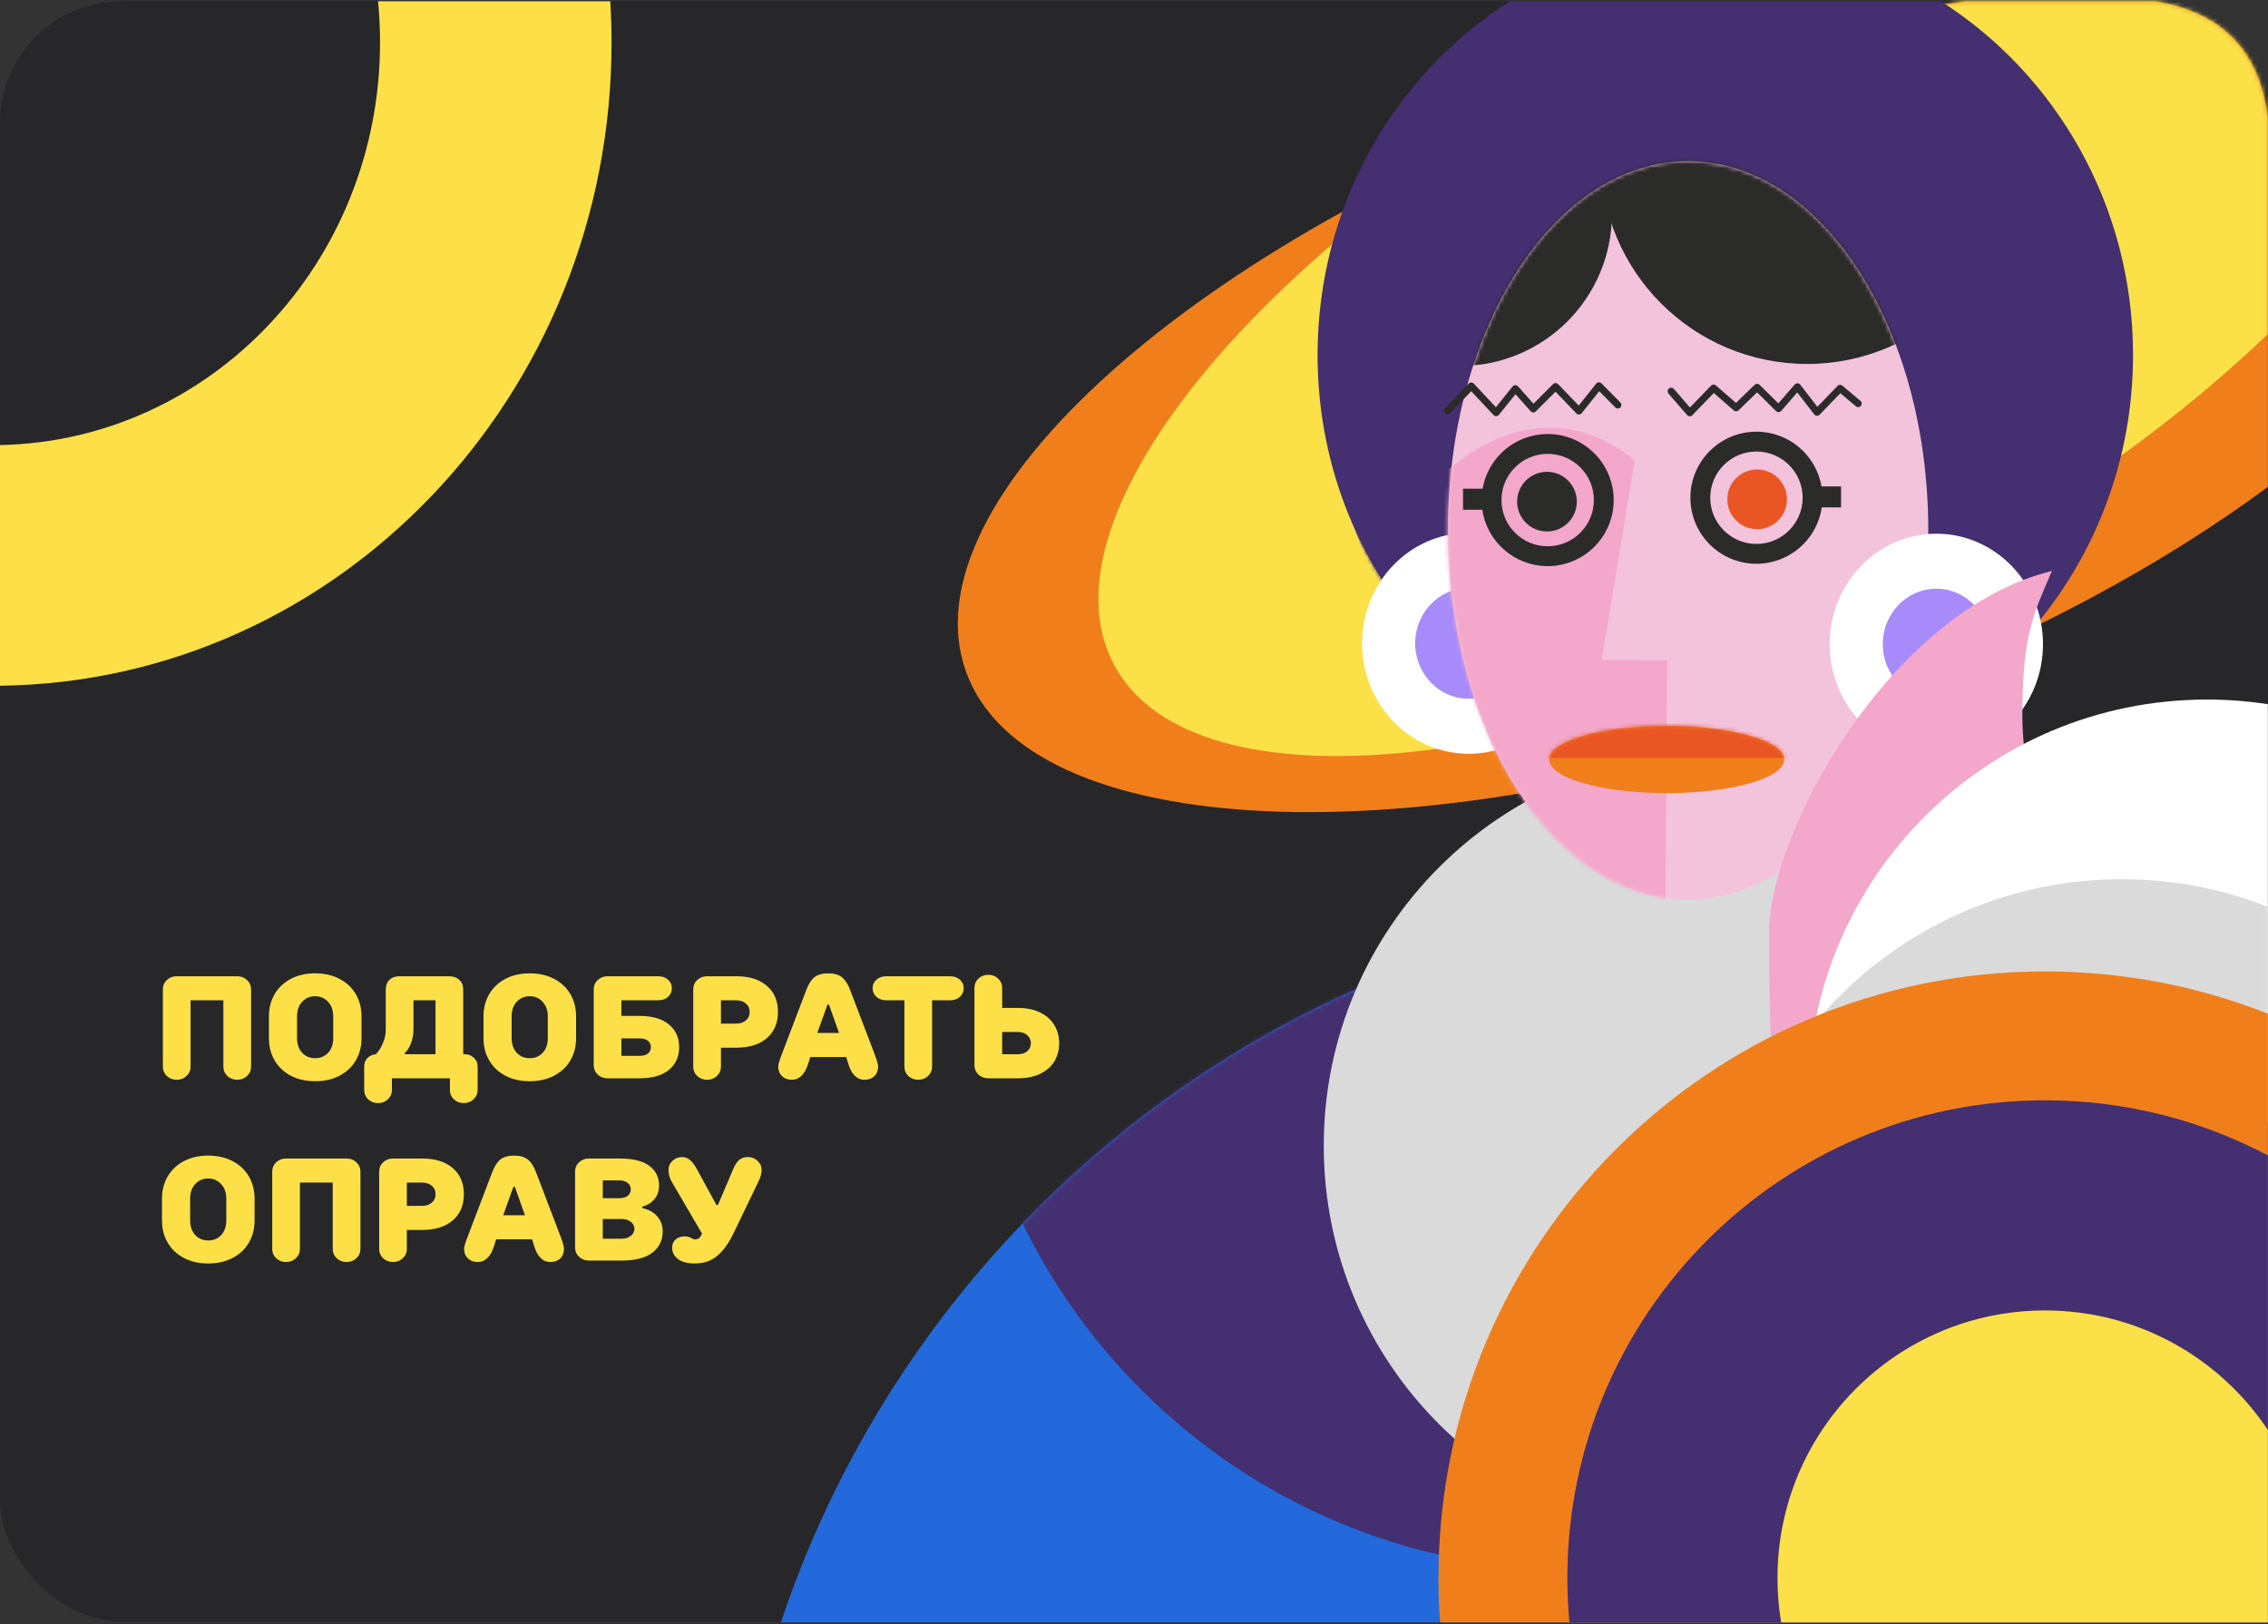
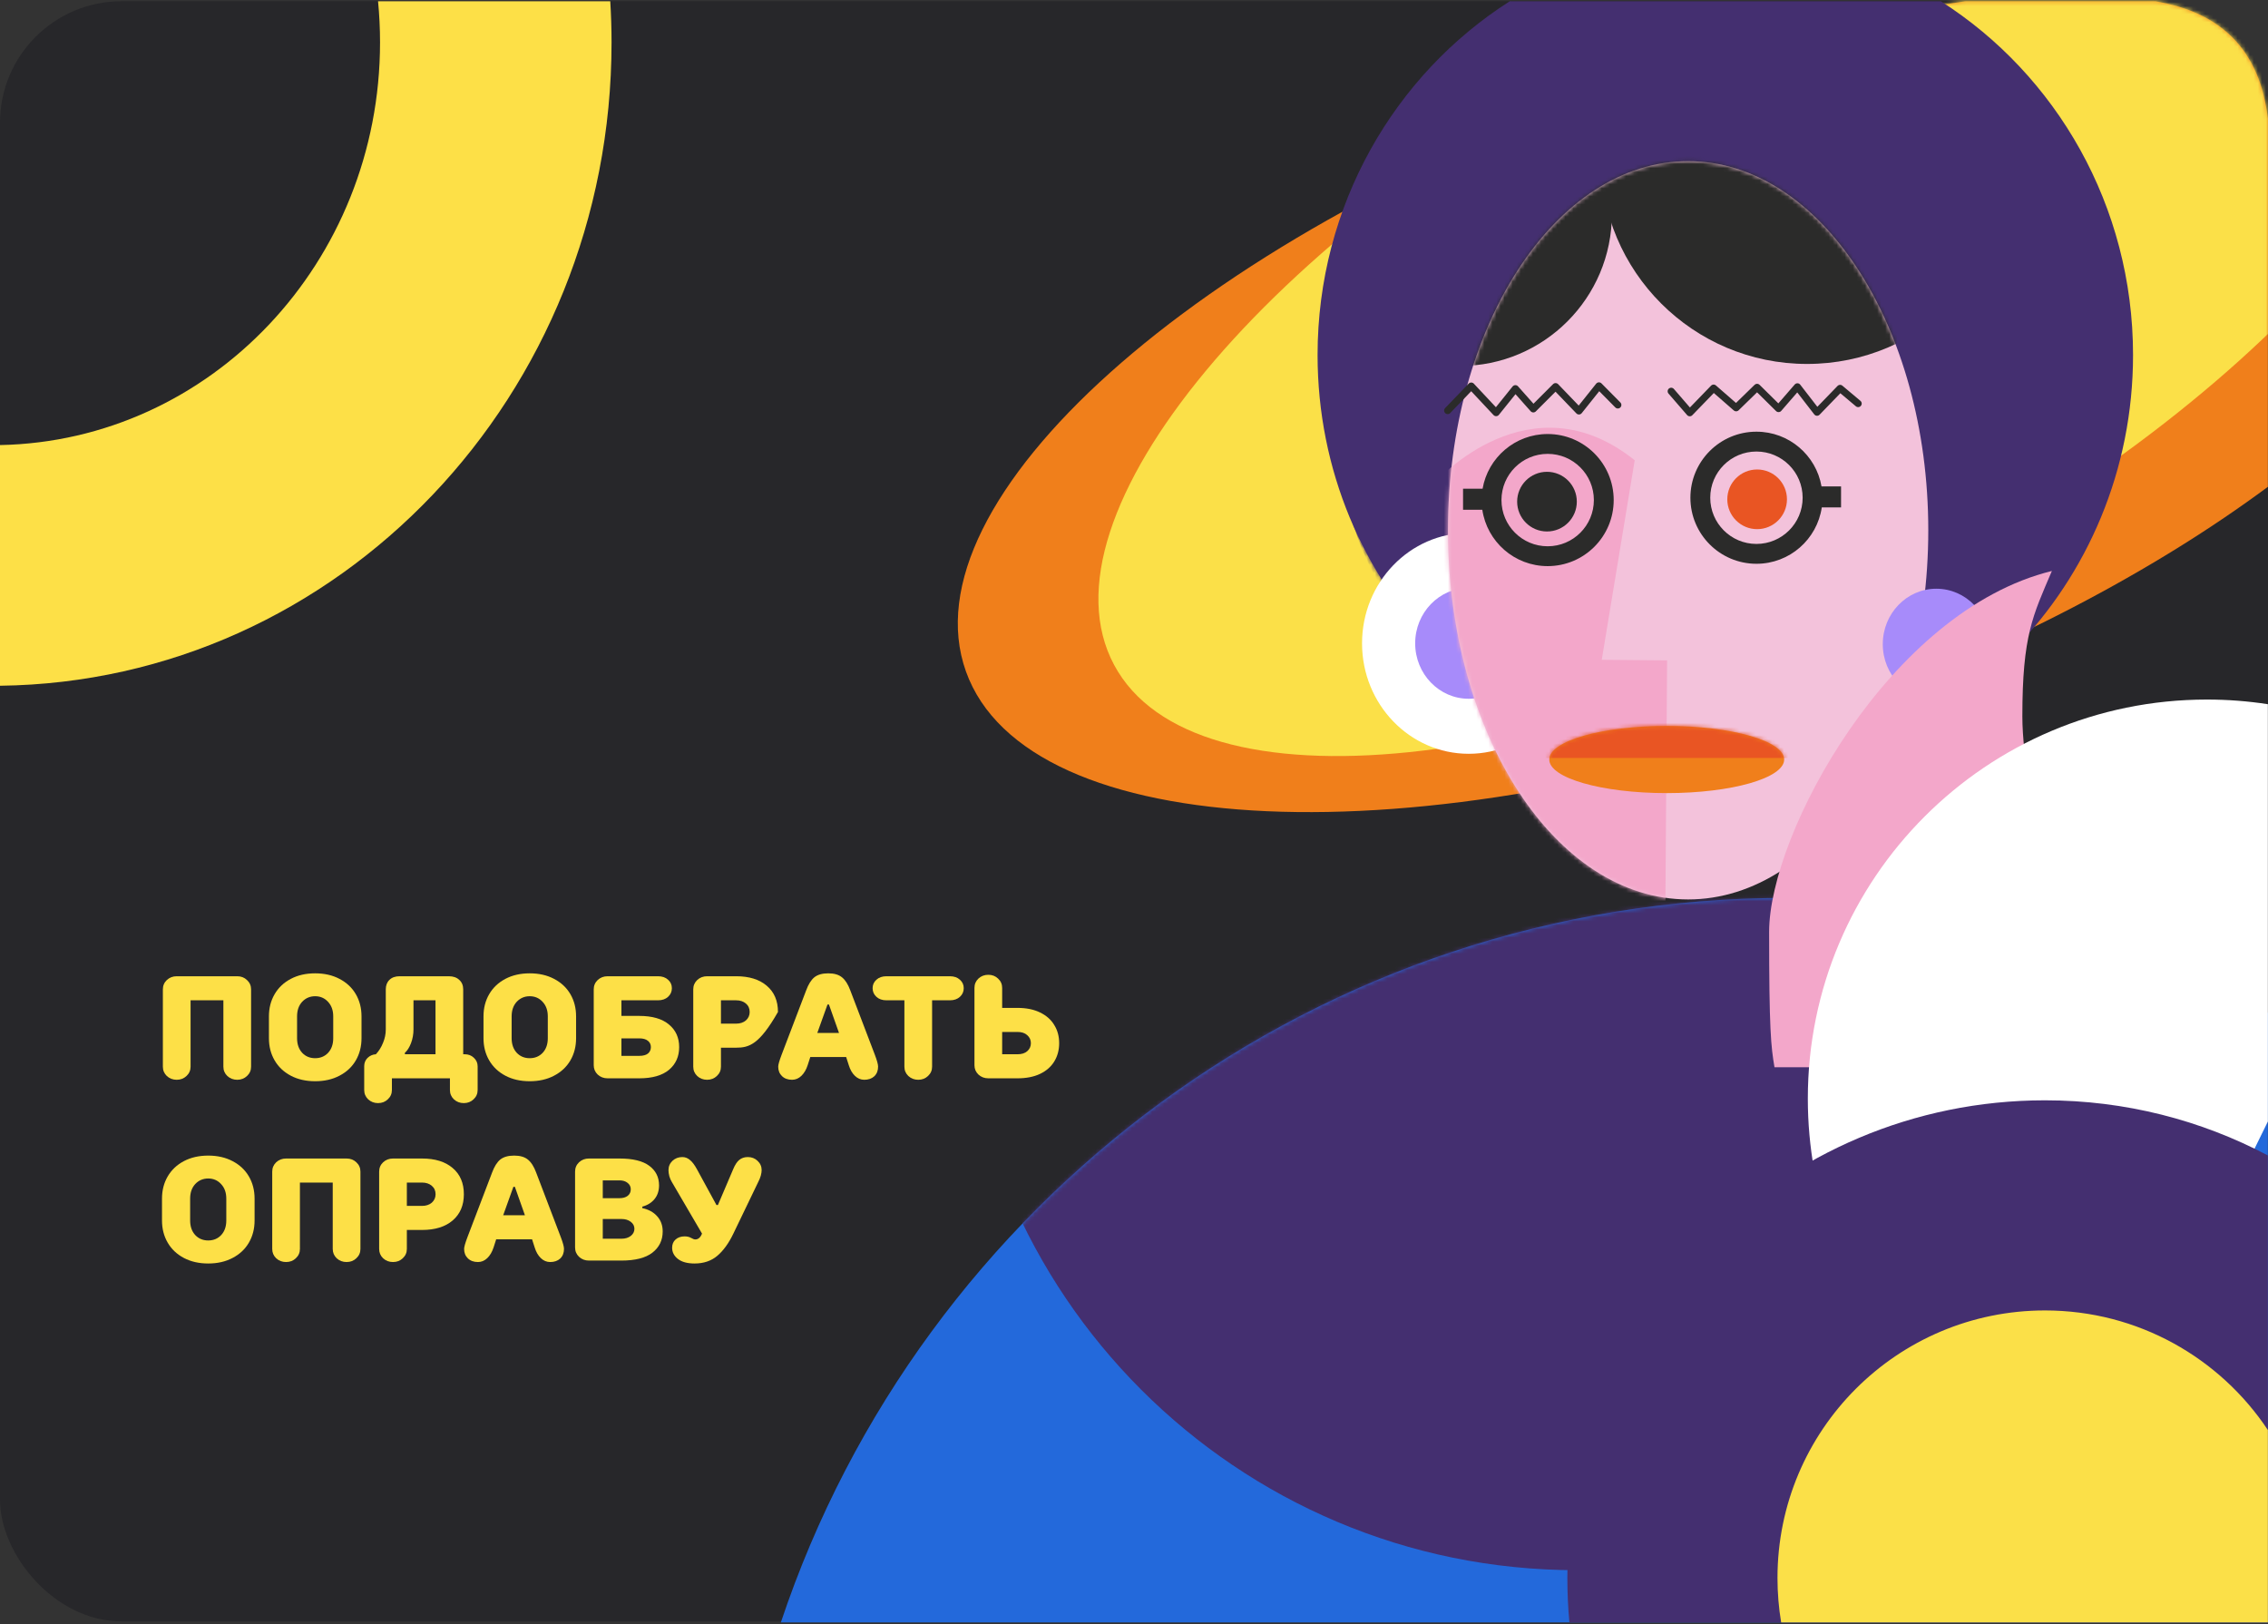
<svg xmlns="http://www.w3.org/2000/svg" width="560" height="401" viewBox="0 0 560 401" fill="none">
  <rect x="0" y="0" width="560" height="401" fill="#333333" stroke="none" />
  <rect y="0.312" width="560" height="400" rx="30" fill="#27272A" />
  <path fill-rule="evenodd" clip-rule="evenodd" d="M150.683 0.312C150.888 3.668 151 7.055 151 10.462C151 97.563 83.563 168.282 0 169.308V109.887C51.993 108.868 93.837 64.746 93.837 10.462C93.837 7.036 93.669 3.648 93.346 0.312L150.683 0.312Z" fill="#FDE047" />
  <path fill-rule="evenodd" clip-rule="evenodd" d="M441.239 221.687C483.984 221.687 524.33 231.933 559.97 250.094V400.573H192.804C227.522 296.625 325.617 221.687 441.239 221.687Z" fill="#2369DB" />
  <mask id="mask0_2297_1320" style="mask-type:luminance" maskUnits="userSpaceOnUse" x="192" y="221" width="368" height="180">
    <path d="M441.238 221.686C483.983 221.686 524.329 231.932 559.969 250.093V400.572H192.803C227.521 296.624 325.617 221.686 441.238 221.686Z" fill="white" />
  </mask>
  <g mask="url(#mask0_2297_1320)">
    <path d="M389.334 387.672C473.332 387.672 541.425 319.578 541.425 235.581C541.425 151.583 473.332 83.489 389.334 83.489C305.336 83.489 237.243 151.583 237.243 235.581C237.243 319.578 305.336 387.672 389.334 387.672Z" fill="#442F70" />
  </g>
-   <path d="M424.09 380.115C477.792 380.115 521.327 336.581 521.327 282.878C521.327 229.176 477.792 185.642 424.09 185.642C370.387 185.642 326.853 229.176 326.853 282.878C326.853 336.581 370.387 380.115 424.09 380.115Z" fill="#DADADB" />
  <path fill-rule="evenodd" clip-rule="evenodd" d="M398.715 22.187C428.788 11.441 458.24 4.177 485.267 0.312H532.163C548.319 2.987 557.954 12.256 559.97 29.237V120.193C532.12 140.86 495.389 160.327 453.43 175.32C349.839 212.332 253.612 208.059 238.503 165.775C223.394 123.488 295.124 59.205 398.715 22.19V22.187Z" fill="#F07F1B" />
  <mask id="mask1_2297_1320" style="mask-type:luminance" maskUnits="userSpaceOnUse" x="236" y="0" width="324" height="201">
    <path d="M398.714 22.187C428.787 11.441 458.239 4.177 485.266 0.312H532.162C548.319 2.987 557.953 12.256 559.969 29.237V120.193C532.119 140.86 495.388 160.327 453.429 175.32C349.838 212.332 253.611 208.059 238.502 165.775C223.393 123.488 295.123 59.205 398.714 22.19V22.187Z" fill="white" />
  </mask>
  <g mask="url(#mask1_2297_1320)">
    <path d="M473.616 143.68C563.658 95.633 620.754 26.889 601.143 -9.865C581.531 -46.618 492.639 -37.464 402.596 10.583C312.553 58.63 255.457 127.374 275.069 164.127C294.68 200.881 383.573 191.726 473.616 143.68Z" fill="#FBE048" />
  </g>
  <path fill-rule="evenodd" clip-rule="evenodd" d="M479.226 0.312C507.715 18.485 526.677 50.806 526.677 87.659C526.677 144.487 481.602 190.553 426.002 190.553C370.402 190.553 325.327 144.487 325.327 87.659C325.327 50.806 344.286 18.485 372.778 0.312H479.226Z" fill="#442F70" />
  <mask id="mask2_2297_1320" style="mask-type:luminance" maskUnits="userSpaceOnUse" x="325" y="0" width="202" height="191">
    <path d="M479.225 0.312C507.714 18.485 526.676 50.806 526.676 87.659C526.676 144.487 481.601 190.553 426.001 190.553C370.401 190.553 325.327 144.487 325.327 87.659C325.327 50.806 344.285 18.485 372.777 0.312H479.225Z" fill="white" />
  </mask>
  <g mask="url(#mask2_2297_1320)">
    <path d="M408.975 184.9C452.473 184.9 487.735 148.86 487.735 104.403C487.735 59.945 452.473 23.905 408.975 23.905C365.477 23.905 330.215 59.945 330.215 104.403C330.215 148.86 365.477 184.9 408.975 184.9Z" fill="#442F70" />
  </g>
  <path d="M362.647 186.109C377.194 186.109 388.986 173.899 388.986 158.836C388.986 143.773 377.194 131.562 362.647 131.562C348.1 131.562 336.308 143.773 336.308 158.836C336.308 173.899 348.1 186.109 362.647 186.109Z" fill="white" />
  <path d="M362.647 172.525C369.948 172.525 375.867 166.396 375.867 158.835C375.867 151.274 369.948 145.145 362.647 145.145C355.345 145.145 349.426 151.274 349.426 158.835C349.426 166.396 355.345 172.525 362.647 172.525Z" fill="#A78BFA" />
  <path fill-rule="evenodd" clip-rule="evenodd" d="M416.823 39.794C449.571 39.794 476.119 80.598 476.119 130.933C476.119 181.267 449.571 222.071 416.823 222.071C384.075 222.071 357.527 181.267 357.527 130.933C357.527 80.598 384.075 39.794 416.823 39.794Z" fill="#F3C2DB" />
  <mask id="mask3_2297_1320" style="mask-type:luminance" maskUnits="userSpaceOnUse" x="357" y="39" width="120" height="184">
    <path d="M416.822 39.795C449.57 39.795 476.118 80.599 476.118 130.934C476.118 181.268 449.57 222.072 416.822 222.072C384.074 222.072 357.526 181.268 357.526 130.934C357.526 80.599 384.074 39.795 416.822 39.795Z" fill="white" />
  </mask>
  <g mask="url(#mask3_2297_1320)">
    <path d="M446.193 89.856C474.333 89.856 497.146 67.044 497.146 38.904C497.146 10.763 474.333 -12.049 446.193 -12.049C418.053 -12.049 395.241 10.763 395.241 38.904C395.241 67.044 418.053 89.856 446.193 89.856Z" fill="#2B2B2A" />
    <path d="M360.459 90.36C381.192 90.36 398 73.553 398 52.82C398 32.087 381.192 15.279 360.459 15.279C339.726 15.279 322.919 32.087 322.919 52.82C322.919 73.553 339.726 90.36 360.459 90.36Z" fill="#2B2B2A" />
    <path fill-rule="evenodd" clip-rule="evenodd" d="M354.655 118.78C354.655 118.78 377.788 92.934 403.634 113.639L395.494 162.906L411.63 163.048L411.2 224.738L351.974 218.52L338.217 160.84L354.649 118.777L354.655 118.78Z" fill="#F3A7CA" />
  </g>
  <path fill-rule="evenodd" clip-rule="evenodd" d="M411.537 179.228C427.554 179.228 440.536 182.941 440.536 187.522C440.536 192.103 427.554 195.816 411.537 195.816C395.52 195.816 382.537 192.103 382.537 187.522C382.537 182.941 395.52 179.228 411.537 179.228Z" fill="#F07F1B" />
  <mask id="mask4_2297_1320" style="mask-type:luminance" maskUnits="userSpaceOnUse" x="382" y="179" width="59" height="17">
    <path d="M411.537 179.229C427.554 179.229 440.537 182.942 440.537 187.523C440.537 192.104 427.554 195.817 411.537 195.817C395.52 195.817 382.538 192.104 382.538 187.523C382.538 182.942 395.52 179.229 411.537 179.229Z" fill="white" />
  </mask>
  <g mask="url(#mask4_2297_1320)">
    <path d="M443.61 171.318H375.616V187.135H443.61V171.318Z" fill="#E95523" />
  </g>
  <path fill-rule="evenodd" clip-rule="evenodd" d="M433.69 106.581C441.744 106.581 448.431 112.418 449.756 120.089H454.581V125.276H449.823C448.666 133.15 441.886 139.195 433.69 139.195C424.682 139.195 417.383 131.893 417.383 122.888C417.383 113.88 424.685 106.581 433.69 106.581ZM433.69 111.481C439.991 111.481 445.097 116.587 445.097 122.888C445.097 129.189 439.991 134.295 433.69 134.295C427.389 134.295 422.283 129.189 422.283 122.888C422.283 116.587 427.389 111.481 433.69 111.481Z" fill="#2B2B2A" />
  <path d="M433.859 130.645C437.927 130.645 441.225 127.347 441.225 123.279C441.225 119.211 437.927 115.913 433.859 115.913C429.791 115.913 426.493 119.211 426.493 123.279C426.493 127.347 429.791 130.645 433.859 130.645Z" fill="#E95523" />
  <path fill-rule="evenodd" clip-rule="evenodd" d="M382.139 107.158C374.086 107.158 367.399 112.995 366.07 120.666H361.246V125.853H366.003C367.161 133.727 373.941 139.773 382.137 139.773C391.145 139.773 398.444 132.47 398.444 123.465C398.444 114.457 391.142 107.158 382.137 107.158H382.139ZM382.139 112.058C375.838 112.058 370.732 117.164 370.732 123.465C370.732 129.767 375.838 134.873 382.139 134.873C388.441 134.873 393.547 129.767 393.547 123.465C393.547 117.164 388.441 112.058 382.139 112.058Z" fill="#2B2B2A" />
  <path d="M381.971 131.22C386.039 131.22 389.337 127.922 389.337 123.854C389.337 119.786 386.039 116.488 381.971 116.488C377.903 116.488 374.605 119.786 374.605 123.854C374.605 127.922 377.903 131.22 381.971 131.22Z" fill="#2B2B2A" />
  <path d="M357.451 101.368L363.268 95.319L369.41 101.875L374.165 95.966L378.597 100.953L384.092 95.458L389.862 101.461L394.803 95.272L399.465 99.981" stroke="#2B2B2A" stroke-width="1.752" stroke-miterlimit="22.926" stroke-linecap="round" stroke-linejoin="round" />
  <path d="M412.639 96.603L417.229 101.904L423.112 95.826L428.674 100.677L433.846 95.635L439.15 100.871L443.806 95.504L448.654 101.776L454.346 95.893L458.805 99.641" stroke="#2B2B2A" stroke-width="1.752" stroke-miterlimit="22.926" stroke-linecap="round" stroke-linejoin="round" />
-   <path d="M478.103 186.315C492.65 186.315 504.442 174.105 504.442 159.042C504.442 143.979 492.65 131.769 478.103 131.769C463.556 131.769 451.764 143.979 451.764 159.042C451.764 174.105 463.556 186.315 478.103 186.315Z" fill="white" />
  <path d="M478.103 172.732C485.405 172.732 491.324 166.603 491.324 159.042C491.324 151.481 485.405 145.352 478.103 145.352C470.802 145.352 464.883 151.481 464.883 159.042C464.883 166.603 470.802 172.732 478.103 172.732Z" fill="#A78BFA" />
  <path fill-rule="evenodd" clip-rule="evenodd" d="M438.146 263.501C437.279 258.433 436.82 254.287 436.82 230.075C436.82 205.859 466.557 150.802 506.639 140.97C501.945 151.997 499.348 156.798 499.348 176.868C499.348 196.938 511.365 246.689 530.408 263.501H438.149H438.146Z" fill="#F3A7CA" />
  <path fill-rule="evenodd" clip-rule="evenodd" d="M544.91 172.717C550.031 172.717 555.061 173.108 559.97 173.863V276.893L517.387 363.613L526.404 368.041C480.833 359.381 446.376 319.342 446.376 271.25C446.376 216.831 490.491 172.717 544.91 172.717Z" fill="white" />
  <mask id="mask5_2297_1320" style="mask-type:luminance" maskUnits="userSpaceOnUse" x="446" y="172" width="114" height="197">
    <path d="M544.909 172.718C550.03 172.718 555.06 173.109 559.969 173.864V276.894L517.386 363.614L526.403 368.042C480.832 359.382 446.375 319.343 446.375 271.251C446.375 216.832 490.49 172.718 544.909 172.718Z" fill="white" />
  </mask>
  <g mask="url(#mask5_2297_1320)">
-     <path fill-rule="evenodd" clip-rule="evenodd" d="M523.894 217.081C544.982 217.081 564.518 223.71 580.544 234.99L517.384 363.611L581.876 395.279C565.606 407.142 545.568 414.145 523.894 414.145C469.475 414.145 425.36 370.031 425.36 315.612C425.36 261.193 469.475 217.078 523.894 217.078V217.081Z" fill="#DADADB" />
-   </g>
-   <path fill-rule="evenodd" clip-rule="evenodd" d="M504.933 239.838C524.364 239.838 542.931 243.54 559.97 250.276V400.574H355.577C355.31 396.951 355.174 393.29 355.174 389.597C355.174 306.889 422.222 239.838 504.933 239.838Z" fill="#F07F1B" />
+     </g>
  <path fill-rule="evenodd" clip-rule="evenodd" d="M504.932 271.663C524.811 271.663 543.538 276.589 559.97 285.275V400.571H387.507C387.173 396.957 387.002 393.295 387.002 389.594C387.002 324.461 439.802 271.663 504.932 271.663Z" fill="#442F70" />
  <path fill-rule="evenodd" clip-rule="evenodd" d="M504.932 323.544C527.906 323.544 548.136 335.273 559.969 353.069V400.572H439.793C439.196 397 438.885 393.333 438.885 389.594C438.885 353.115 468.456 323.544 504.935 323.544H504.932Z" fill="#FBE048" />
  <path d="M43.636 266.593C42.676 266.593 41.86 266.281 41.188 265.657C40.54 265.033 40.216 264.265 40.216 263.353V244.273C40.216 243.361 40.54 242.593 41.188 241.969C41.86 241.344 42.676 241.032 43.636 241.032H58.576C59.536 241.032 60.34 241.344 60.988 241.969C61.66 242.593 61.996 243.361 61.996 244.273V263.353C61.996 264.265 61.66 265.033 60.988 265.657C60.34 266.281 59.536 266.593 58.576 266.593C57.616 266.593 56.8 266.281 56.128 265.657C55.48 265.033 55.156 264.265 55.156 263.353V246.972H47.056V263.353C47.056 264.265 46.72 265.033 46.048 265.657C45.4 266.281 44.596 266.593 43.636 266.593Z" fill="#FDE047" />
  <path d="M77.814 266.953C75.534 266.953 73.53 266.497 71.802 265.585C70.074 264.673 68.742 263.413 67.806 261.805C66.87 260.197 66.402 258.373 66.402 256.333V250.933C66.402 248.892 66.87 247.068 67.806 245.461C68.742 243.852 70.074 242.592 71.802 241.68C73.53 240.768 75.534 240.312 77.814 240.312C80.094 240.312 82.098 240.768 83.826 241.68C85.578 242.592 86.922 243.852 87.858 245.461C88.794 247.068 89.262 248.892 89.262 250.933V256.333C89.262 258.373 88.794 260.197 87.858 261.805C86.922 263.413 85.578 264.673 83.826 265.585C82.098 266.497 80.094 266.953 77.814 266.953ZM77.814 261.264C79.11 261.264 80.178 260.821 81.018 259.933C81.858 259.021 82.278 257.821 82.278 256.333V250.933C82.278 249.445 81.846 248.244 80.982 247.332C80.142 246.42 79.086 245.965 77.814 245.965C76.542 245.965 75.474 246.42 74.61 247.332C73.77 248.244 73.35 249.445 73.35 250.933V256.333C73.35 257.821 73.77 259.021 74.61 259.933C75.45 260.821 76.518 261.264 77.814 261.264Z" fill="#FDE047" />
  <path d="M114.767 260.293C115.655 260.293 116.399 260.581 116.999 261.157C117.623 261.733 117.935 262.441 117.935 263.281V269.113C117.935 270.025 117.599 270.793 116.927 271.417C116.279 272.041 115.475 272.353 114.515 272.353C113.555 272.353 112.739 272.041 112.067 271.417C111.419 270.793 111.095 270.025 111.095 269.113V266.233H96.767V269.113C96.767 270.025 96.431 270.793 95.759 271.417C95.111 272.041 94.307 272.353 93.347 272.353C92.387 272.353 91.571 272.041 90.899 271.417C90.251 270.793 89.927 270.025 89.927 269.113V263.245C89.927 262.429 90.203 261.745 90.755 261.193C91.331 260.641 92.015 260.341 92.807 260.293C93.551 259.501 94.139 258.565 94.571 257.485C95.027 256.405 95.255 255.301 95.255 254.173V244.273C95.255 243.289 95.555 242.509 96.155 241.933C96.755 241.332 97.595 241.032 98.675 241.032H110.807C111.911 241.032 112.775 241.332 113.399 241.933C114.047 242.509 114.371 243.289 114.371 244.273V260.293H114.767ZM102.095 254.173C102.095 255.349 101.891 256.477 101.483 257.557C101.075 258.613 100.571 259.405 99.971 259.933V260.293H107.531V246.972H102.095V254.173Z" fill="#FDE047" />
  <path d="M130.795 266.953C128.515 266.953 126.511 266.497 124.783 265.585C123.055 264.673 121.723 263.413 120.787 261.805C119.851 260.197 119.383 258.373 119.383 256.333V250.933C119.383 248.892 119.851 247.068 120.787 245.461C121.723 243.852 123.055 242.592 124.783 241.68C126.511 240.768 128.515 240.312 130.795 240.312C133.075 240.312 135.079 240.768 136.807 241.68C138.559 242.592 139.903 243.852 140.839 245.461C141.775 247.068 142.243 248.892 142.243 250.933V256.333C142.243 258.373 141.775 260.197 140.839 261.805C139.903 263.413 138.559 264.673 136.807 265.585C135.079 266.497 133.075 266.953 130.795 266.953ZM130.795 261.264C132.091 261.264 133.159 260.821 133.999 259.933C134.839 259.021 135.259 257.821 135.259 256.333V250.933C135.259 249.445 134.827 248.244 133.963 247.332C133.123 246.42 132.067 245.965 130.795 245.965C129.523 245.965 128.455 246.42 127.591 247.332C126.751 248.244 126.331 249.445 126.331 250.933V256.333C126.331 257.821 126.751 259.021 127.591 259.933C128.431 260.821 129.499 261.264 130.795 261.264Z" fill="#FDE047" />
  <path d="M157.831 250.825C161.047 250.825 163.495 251.533 165.175 252.949C166.855 254.341 167.695 256.2 167.695 258.528C167.695 260.856 166.855 262.729 165.175 264.145C163.495 265.537 161.047 266.233 157.831 266.233H150.019C149.059 266.233 148.243 265.921 147.571 265.297C146.923 264.673 146.599 263.905 146.599 262.993V244.273C146.599 243.361 146.923 242.593 147.571 241.969C148.243 241.344 149.059 241.032 150.019 241.032H162.475C163.507 241.032 164.335 241.32 164.959 241.896C165.583 242.448 165.895 243.144 165.895 243.984C165.895 244.825 165.583 245.533 164.959 246.109C164.335 246.685 163.507 246.972 162.475 246.972H153.439V250.825H157.831ZM157.831 260.689C158.791 260.689 159.511 260.497 159.991 260.113C160.471 259.705 160.711 259.176 160.711 258.528C160.711 257.88 160.471 257.365 159.991 256.981C159.511 256.573 158.791 256.368 157.831 256.368H153.439V260.689H157.831Z" fill="#FDE047" />
-   <path d="M181.757 241.032C184.973 241.032 187.493 241.812 189.317 243.372C191.165 244.932 192.089 247.092 192.089 249.853C192.089 252.589 191.165 254.749 189.317 256.333C187.493 257.893 184.973 258.673 181.757 258.673H178.013V263.353C178.013 264.265 177.677 265.033 177.005 265.657C176.357 266.281 175.553 266.593 174.593 266.593C173.633 266.593 172.817 266.281 172.145 265.657C171.497 265.033 171.173 264.265 171.173 263.353V244.273C171.173 243.361 171.497 242.593 172.145 241.969C172.817 241.344 173.633 241.032 174.593 241.032H181.757ZM181.757 252.733C182.741 252.733 183.545 252.468 184.169 251.941C184.793 251.389 185.105 250.693 185.105 249.853C185.105 248.989 184.793 248.293 184.169 247.765C183.545 247.237 182.741 246.972 181.757 246.972H178.013V252.733H181.757Z" fill="#FDE047" />
+   <path d="M181.757 241.032C184.973 241.032 187.493 241.812 189.317 243.372C191.165 244.932 192.089 247.092 192.089 249.853C187.493 257.893 184.973 258.673 181.757 258.673H178.013V263.353C178.013 264.265 177.677 265.033 177.005 265.657C176.357 266.281 175.553 266.593 174.593 266.593C173.633 266.593 172.817 266.281 172.145 265.657C171.497 265.033 171.173 264.265 171.173 263.353V244.273C171.173 243.361 171.497 242.593 172.145 241.969C172.817 241.344 173.633 241.032 174.593 241.032H181.757ZM181.757 252.733C182.741 252.733 183.545 252.468 184.169 251.941C184.793 251.389 185.105 250.693 185.105 249.853C185.105 248.989 184.793 248.293 184.169 247.765C183.545 247.237 182.741 246.972 181.757 246.972H178.013V252.733H181.757Z" fill="#FDE047" />
  <path d="M216.02 260.437C216.548 261.829 216.812 262.801 216.812 263.353C216.812 264.337 216.5 265.129 215.876 265.729C215.252 266.305 214.424 266.593 213.392 266.593C212.528 266.593 211.76 266.269 211.088 265.621C210.416 264.973 209.912 264.097 209.576 262.993L208.928 260.977H200.072L199.424 262.993C199.064 264.097 198.548 264.973 197.876 265.621C197.204 266.269 196.436 266.593 195.572 266.593C194.54 266.593 193.712 266.293 193.088 265.693C192.464 265.093 192.152 264.313 192.152 263.353C192.152 262.873 192.428 261.901 192.98 260.437L199.064 244.488C199.616 243.001 200.288 241.933 201.08 241.285C201.896 240.637 203.036 240.312 204.5 240.312C205.964 240.312 207.092 240.637 207.884 241.285C208.7 241.933 209.384 243.001 209.936 244.488L216.02 260.437ZM207.164 255.036L204.68 248.016H204.32L201.8 255.036H207.164Z" fill="#FDE047" />
  <path d="M234.54 241.032C235.572 241.032 236.399 241.32 237.023 241.896C237.647 242.448 237.96 243.144 237.96 243.984C237.96 244.825 237.647 245.533 237.023 246.109C236.399 246.685 235.572 246.972 234.54 246.972H230.148V263.353C230.148 264.265 229.811 265.033 229.139 265.657C228.491 266.281 227.687 266.593 226.727 266.593C225.767 266.593 224.951 266.281 224.279 265.657C223.631 265.033 223.307 264.265 223.307 263.353V246.972H218.88C217.848 246.972 217.019 246.685 216.395 246.109C215.771 245.533 215.46 244.825 215.46 243.984C215.46 243.144 215.771 242.448 216.395 241.896C217.019 241.32 217.848 241.032 218.88 241.032H234.54Z" fill="#FDE047" />
  <path d="M251.227 248.845C253.387 248.845 255.235 249.217 256.771 249.961C258.331 250.705 259.507 251.737 260.299 253.057C261.115 254.353 261.523 255.853 261.523 257.557C261.523 259.261 261.115 260.773 260.299 262.093C259.507 263.389 258.331 264.409 256.771 265.153C255.235 265.873 253.387 266.233 251.227 266.233H244.027C243.067 266.233 242.251 265.921 241.579 265.297C240.931 264.673 240.607 263.905 240.607 262.993V243.913C240.607 243 240.931 242.232 241.579 241.609C242.251 240.984 243.067 240.672 244.027 240.672C244.987 240.672 245.791 240.984 246.439 241.609C247.111 242.232 247.447 243 247.447 243.913V248.845H251.227ZM251.227 260.293C252.259 260.293 253.063 260.041 253.639 259.537C254.239 259.009 254.539 258.349 254.539 257.557C254.539 256.765 254.239 256.105 253.639 255.577C253.063 255.049 252.259 254.785 251.227 254.785H247.447V260.293H251.227Z" fill="#FDE047" />
  <path d="M51.412 311.952C49.132 311.952 47.128 311.497 45.4 310.585C43.672 309.673 42.34 308.413 41.404 306.805C40.468 305.197 40 303.373 40 301.333V295.932C40 293.892 40.468 292.068 41.404 290.46C42.34 288.852 43.672 287.592 45.4 286.681C47.128 285.769 49.132 285.312 51.412 285.312C53.692 285.312 55.696 285.769 57.424 286.681C59.176 287.592 60.52 288.852 61.456 290.46C62.392 292.068 62.86 293.892 62.86 295.932V301.333C62.86 303.373 62.392 305.197 61.456 306.805C60.52 308.413 59.176 309.673 57.424 310.585C55.696 311.497 53.692 311.952 51.412 311.952ZM51.412 306.265C52.708 306.265 53.776 305.821 54.616 304.933C55.456 304.021 55.876 302.821 55.876 301.333V295.932C55.876 294.444 55.444 293.245 54.58 292.333C53.74 291.421 52.684 290.965 51.412 290.965C50.14 290.965 49.072 291.421 48.208 292.333C47.368 293.245 46.948 294.444 46.948 295.932V301.333C46.948 302.821 47.368 304.021 48.208 304.933C49.048 305.821 50.116 306.265 51.412 306.265Z" fill="#FDE047" />
  <path d="M70.636 311.592C69.676 311.592 68.86 311.281 68.188 310.657C67.54 310.033 67.216 309.265 67.216 308.353V289.272C67.216 288.36 67.54 287.592 68.188 286.968C68.86 286.344 69.676 286.033 70.636 286.033H85.576C86.536 286.033 87.34 286.344 87.988 286.968C88.66 287.592 88.996 288.36 88.996 289.272V308.353C88.996 309.265 88.66 310.033 87.988 310.657C87.34 311.281 86.536 311.592 85.576 311.592C84.616 311.592 83.8 311.281 83.128 310.657C82.48 310.033 82.156 309.265 82.156 308.353V291.972H74.056V308.353C74.056 309.265 73.72 310.033 73.048 310.657C72.4 311.281 71.596 311.592 70.636 311.592Z" fill="#FDE047" />
  <path d="M104.202 286.033C107.418 286.033 109.938 286.812 111.762 288.372C113.61 289.932 114.534 292.092 114.534 294.853C114.534 297.589 113.61 299.749 111.762 301.333C109.938 302.893 107.418 303.673 104.202 303.673H100.458V308.353C100.458 309.265 100.122 310.033 99.45 310.657C98.802 311.281 97.998 311.592 97.038 311.592C96.078 311.592 95.262 311.281 94.59 310.657C93.942 310.033 93.618 309.265 93.618 308.353V289.272C93.618 288.36 93.942 287.592 94.59 286.968C95.262 286.344 96.078 286.033 97.038 286.033H104.202ZM104.202 297.732C105.186 297.732 105.99 297.469 106.614 296.941C107.238 296.389 107.55 295.693 107.55 294.853C107.55 293.989 107.238 293.292 106.614 292.764C105.99 292.236 105.186 291.972 104.202 291.972H100.458V297.732H104.202Z" fill="#FDE047" />
  <path d="M138.465 305.437C138.993 306.829 139.257 307.801 139.257 308.353C139.257 309.337 138.945 310.129 138.321 310.729C137.697 311.305 136.869 311.592 135.837 311.592C134.973 311.592 134.205 311.268 133.533 310.62C132.861 309.972 132.357 309.097 132.021 307.993L131.373 305.977H122.517L121.869 307.993C121.509 309.097 120.993 309.972 120.321 310.62C119.649 311.268 118.881 311.592 118.017 311.592C116.985 311.592 116.157 311.292 115.533 310.692C114.909 310.092 114.597 309.313 114.597 308.353C114.597 307.873 114.873 306.901 115.425 305.437L121.509 289.488C122.061 288 122.733 286.933 123.525 286.285C124.341 285.636 125.481 285.312 126.945 285.312C128.409 285.312 129.537 285.636 130.329 286.285C131.145 286.933 131.829 288 132.381 289.488L138.465 305.437ZM129.609 300.036L127.125 293.016H126.765L124.245 300.036H129.609Z" fill="#FDE047" />
  <path d="M145.413 311.232C144.453 311.232 143.637 310.921 142.965 310.297C142.317 309.673 141.993 308.905 141.993 307.993V289.272C141.993 288.36 142.317 287.592 142.965 286.968C143.637 286.344 144.453 286.033 145.413 286.033H152.973C156.261 286.033 158.709 286.633 160.317 287.833C161.925 289.033 162.729 290.641 162.729 292.657C162.729 294.001 162.357 295.129 161.613 296.041C160.869 296.953 159.861 297.577 158.589 297.913V298.272C160.149 298.608 161.373 299.281 162.261 300.289C163.173 301.297 163.629 302.545 163.629 304.033C163.629 306.217 162.777 307.968 161.073 309.288C159.393 310.584 156.837 311.232 153.405 311.232H145.413ZM152.973 295.825C153.813 295.825 154.485 295.633 154.989 295.249C155.493 294.841 155.745 294.301 155.745 293.629C155.745 292.981 155.481 292.452 154.953 292.044C154.449 291.636 153.789 291.432 152.973 291.432H148.833V295.825H152.973ZM153.513 305.833C154.401 305.833 155.145 305.604 155.745 305.148C156.345 304.668 156.645 304.081 156.645 303.385C156.645 302.689 156.345 302.113 155.745 301.657C155.145 301.201 154.401 300.972 153.513 300.972H148.833V305.833H153.513Z" fill="#FDE047" />
  <path d="M171.502 311.952C169.726 311.952 168.358 311.581 167.398 310.837C166.438 310.093 165.958 309.168 165.958 308.064C165.958 307.224 166.234 306.553 166.786 306.049C167.362 305.521 168.118 305.257 169.054 305.257C169.678 305.257 170.218 305.389 170.674 305.653C171.082 305.893 171.418 306.012 171.682 306.012C172.402 306.012 172.954 305.533 173.338 304.573L165.886 291.828C165.646 291.444 165.442 290.976 165.274 290.424C165.13 289.872 165.058 289.369 165.058 288.913C165.058 288.001 165.382 287.233 166.03 286.609C166.702 285.985 167.518 285.673 168.478 285.673C169.174 285.673 169.798 285.912 170.35 286.392C170.926 286.848 171.514 287.629 172.114 288.733L176.902 297.517H177.262L181.006 288.733C181.462 287.629 181.966 286.848 182.518 286.392C183.094 285.912 183.802 285.673 184.642 285.673C185.602 285.673 186.406 285.985 187.054 286.609C187.726 287.233 188.062 288.001 188.062 288.913C188.062 289.297 187.99 289.753 187.846 290.281C187.702 290.785 187.498 291.288 187.234 291.792L181.078 304.573C179.926 306.973 178.594 308.808 177.082 310.08C175.594 311.328 173.734 311.952 171.502 311.952Z" fill="#FDE047" />
</svg>